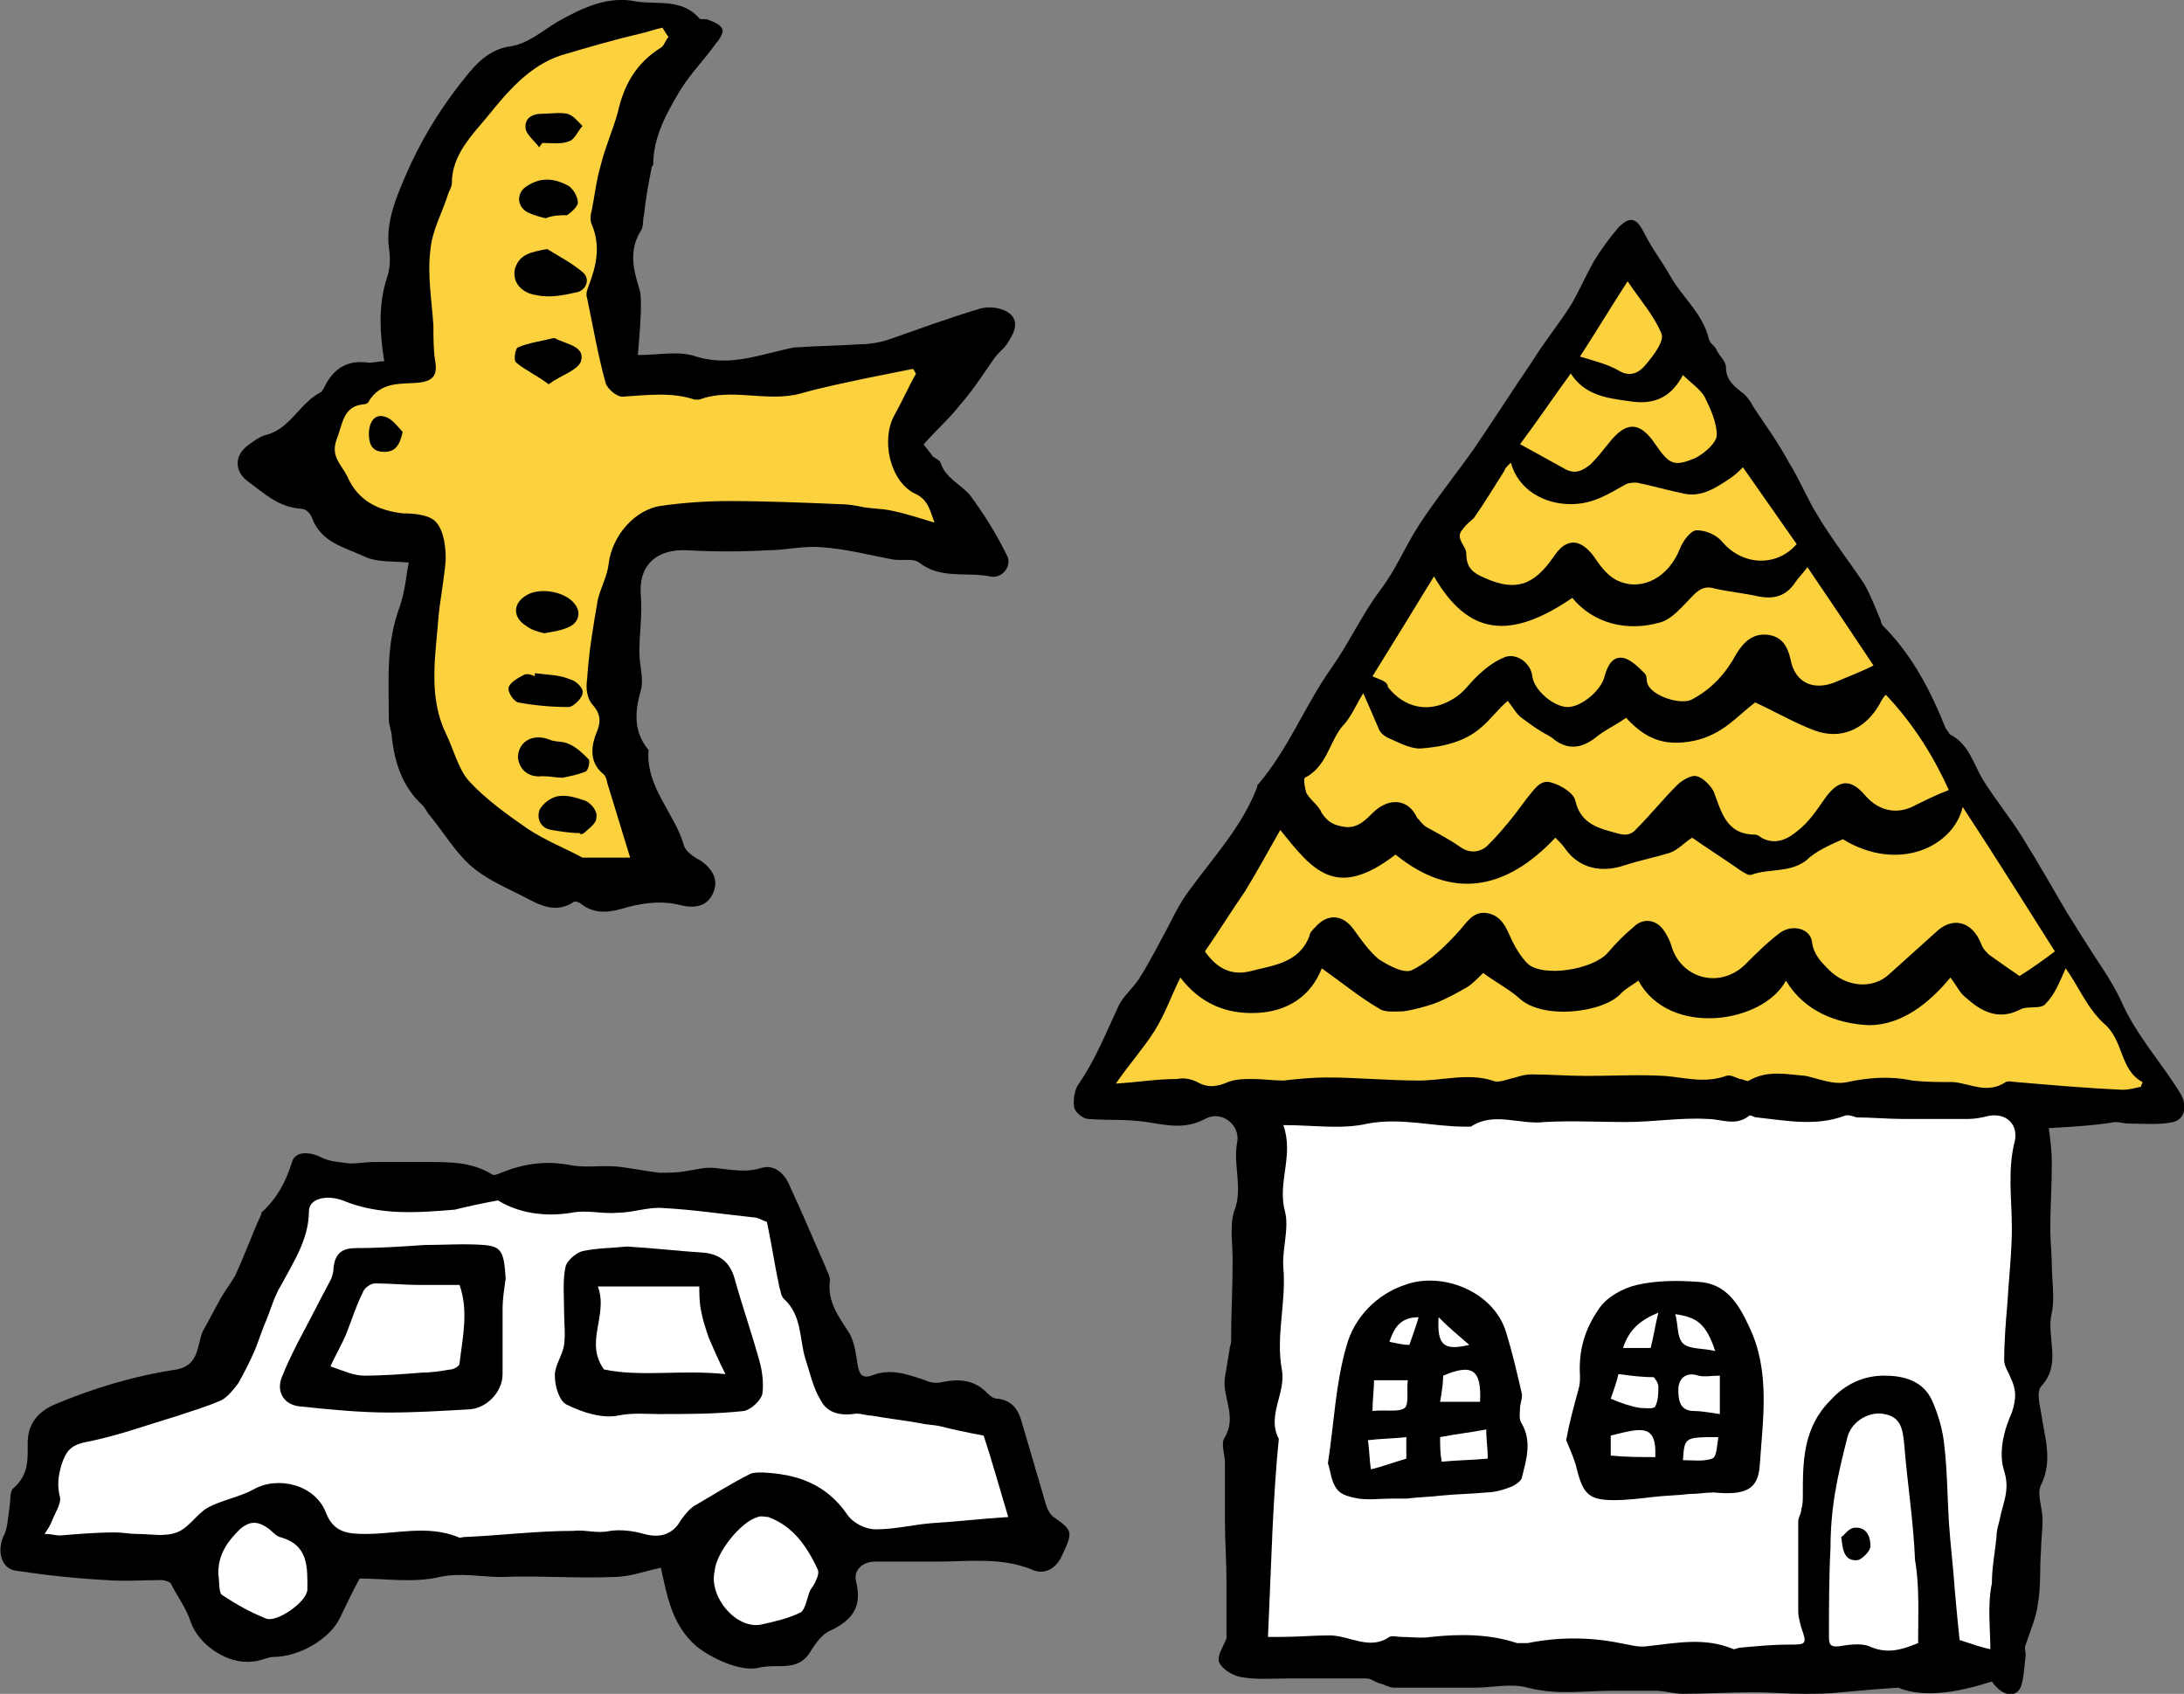
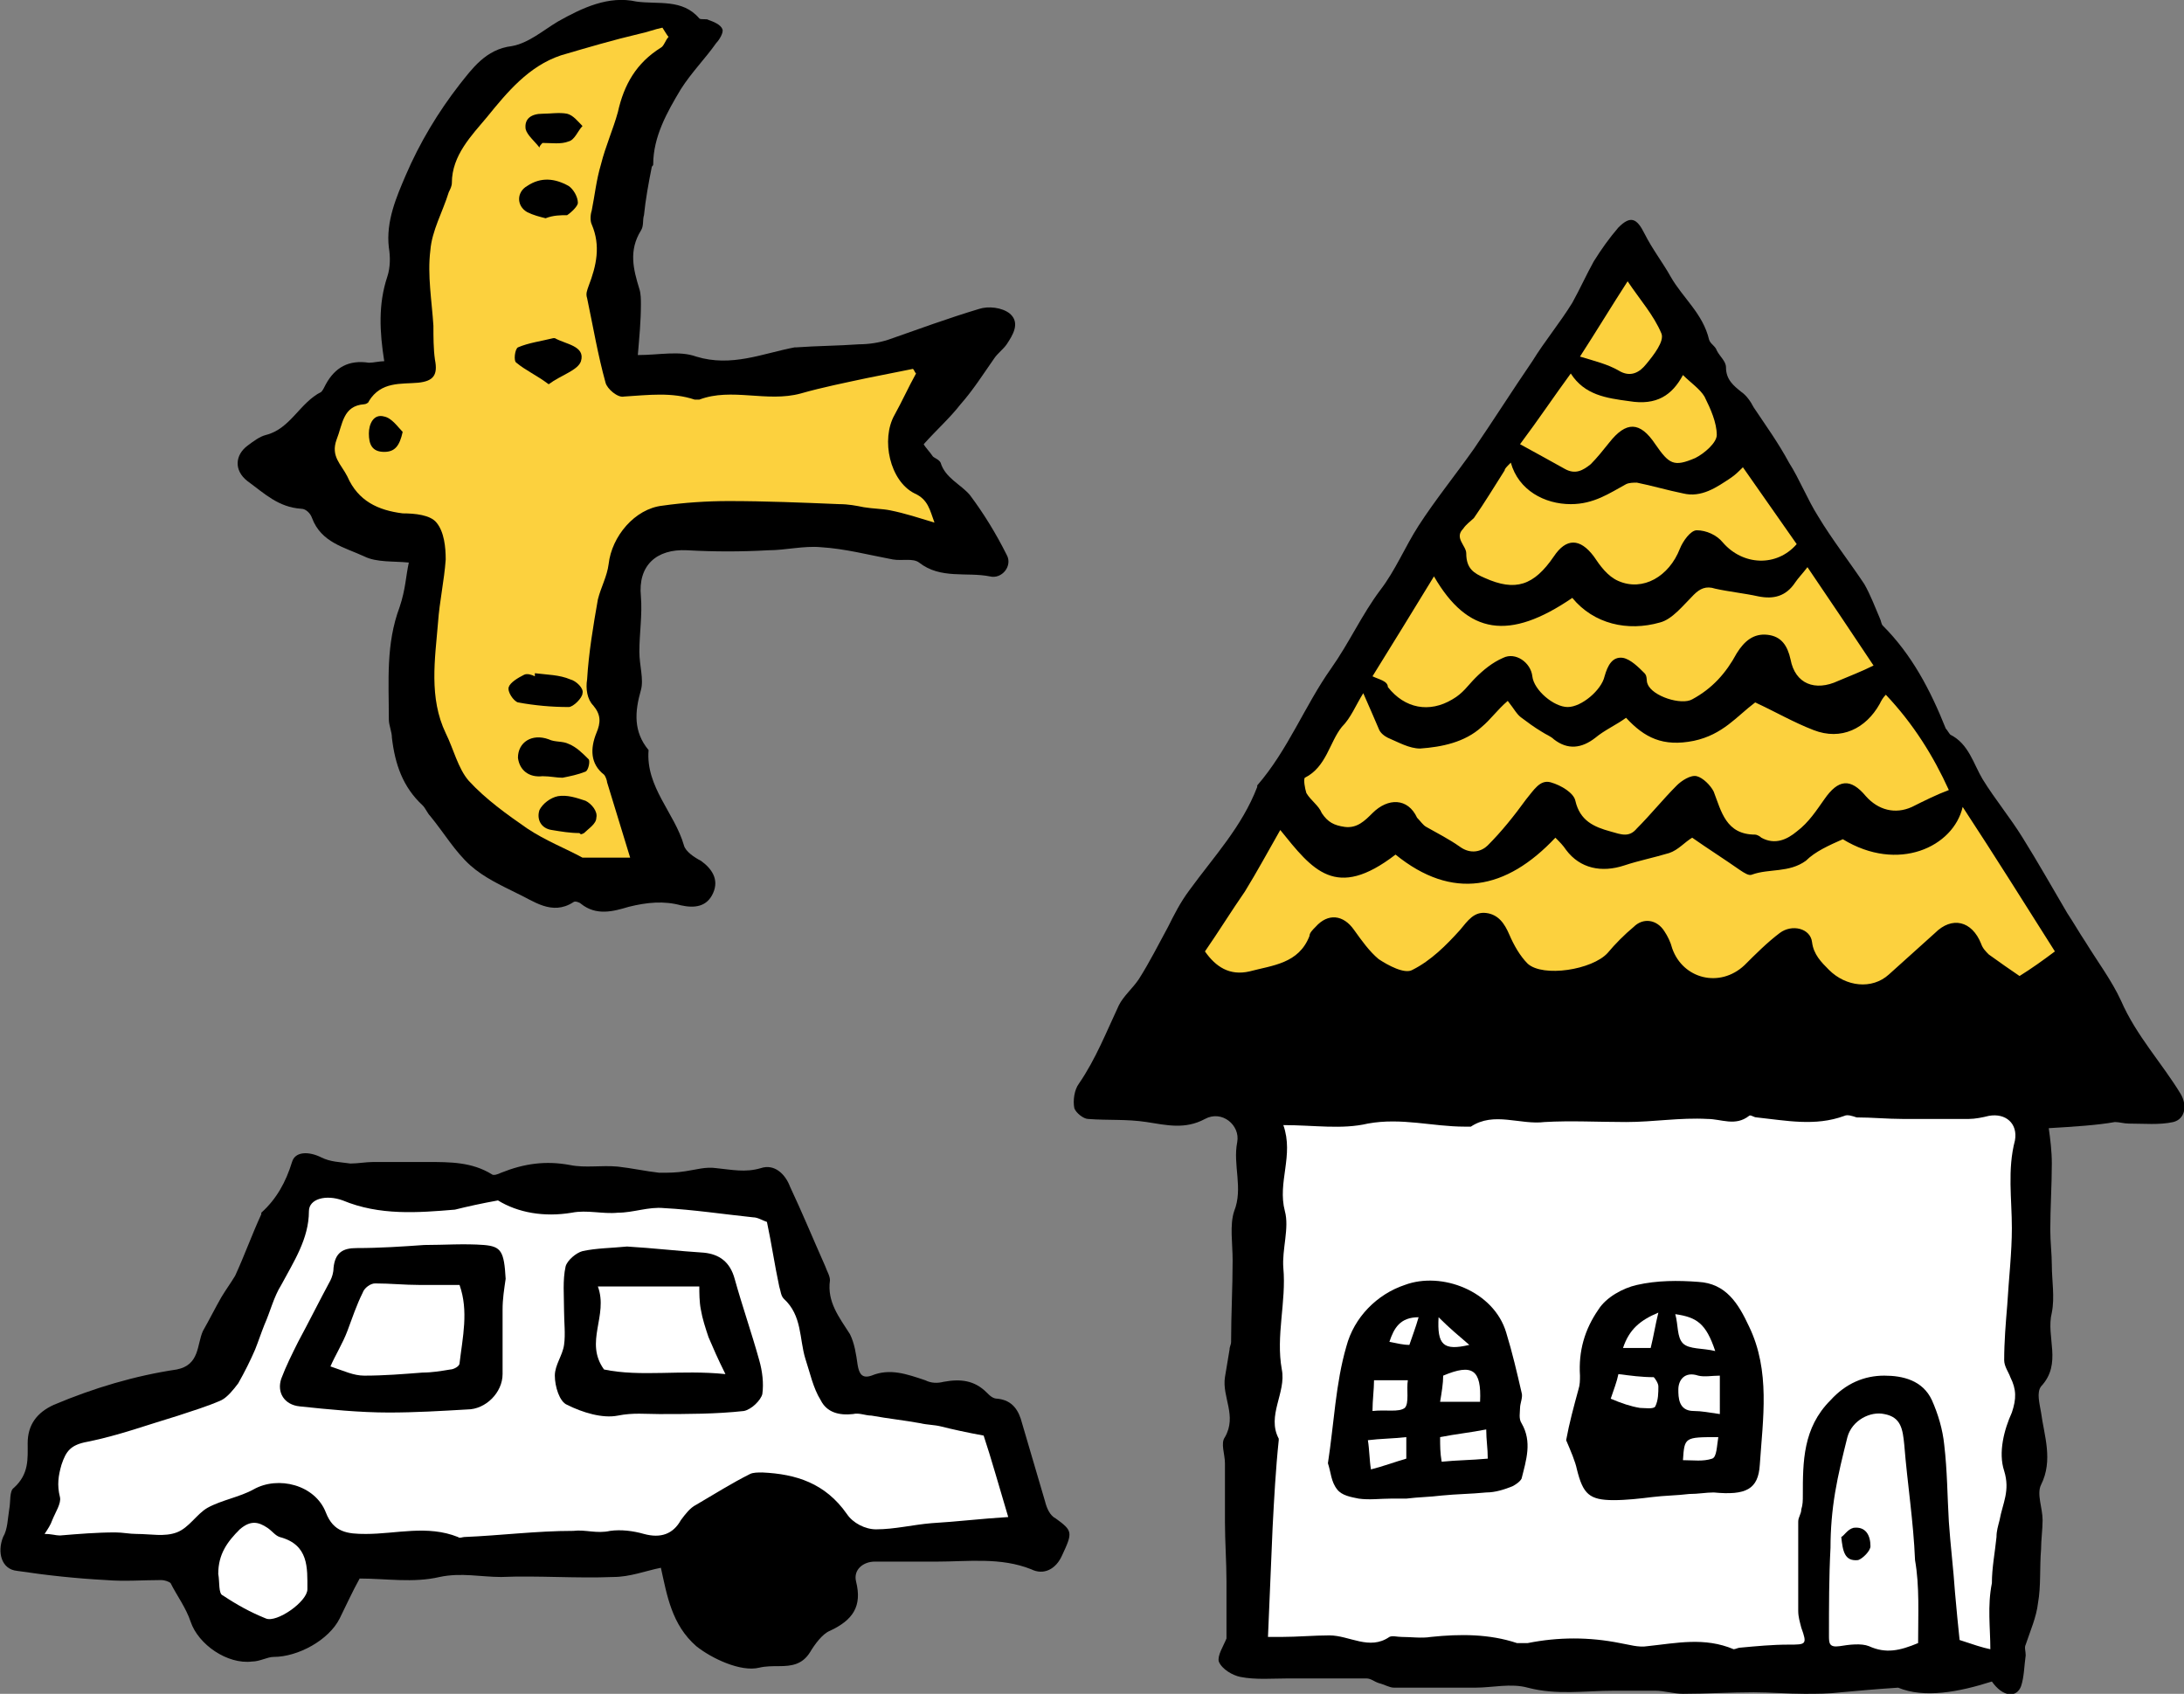
<svg xmlns="http://www.w3.org/2000/svg" version="1.1" id="_xEFF5__xEED3__x5F_4" x="0px" y="0px" viewBox="0 0 142.1 110.2" style="enable-background:new 0 0 142.1 110.2;" xml:space="preserve">
  <rect x="0" y="0" width="142.1" height="110.2" fill="#808080" stroke="none" />
  <style type="text/css">
	.st0{fill:#FCD13E;}
	.st1{fill:#FFFFFF;}
</style>
  <g>
    <path d="M26.6,36.6c-1-0.1-2.1,0-2.9-0.4c-1.3-0.6-2.8-0.9-3.4-2.5c-0.1-0.3-0.4-0.6-0.7-0.6c-1.5-0.1-2.4-1-3.5-1.8   c-0.9-0.7-0.8-1.7,0-2.3c0.4-0.3,0.8-0.6,1.2-0.7c1.6-0.4,2.2-2.1,3.6-2.8c0.1-0.1,0.2-0.3,0.3-0.5c0.6-1.1,1.5-1.6,2.8-1.4   c0.3,0,0.7-0.1,1-0.1c-0.3-1.9-0.4-3.7,0.2-5.5c0.2-0.6,0.2-1.3,0.1-1.9c-0.2-1.7,0.5-3.3,1.1-4.7c0.9-2.1,2.1-4.1,3.5-5.9   c0.8-1,1.7-2.3,3.4-2.5c1.1-0.2,2-1,3-1.6c1.6-0.9,3.3-1.7,5.1-1.3c1.4,0.2,3-0.2,4.1,1.1c0.1,0.1,0.5,0,0.6,0.1   c0.3,0.1,0.8,0.3,0.9,0.6c0.1,0.2-0.2,0.7-0.4,0.9c-0.7,1-1.6,1.9-2.3,3c-0.9,1.5-1.8,3.1-1.8,4.9c0,0.1-0.1,0.1-0.1,0.2   c-0.2,1-0.4,2.1-0.5,3.1c-0.1,0.3,0,0.7-0.2,1c-0.8,1.3-0.5,2.5-0.1,3.8c0.1,0.3,0.1,0.7,0.1,1c0,1.1-0.1,2.1-0.2,3.3   c1.4,0,2.7-0.3,3.8,0.1c2.3,0.7,4.3-0.2,6.4-0.6h0.1c1.4-0.1,2.7-0.1,4.1-0.2c0.6,0,1.3-0.1,1.9-0.3c2-0.7,3.9-1.4,5.9-2   c0.6-0.2,1.5-0.1,2,0.3c0.7,0.6,0.2,1.4-0.2,2c-0.2,0.3-0.6,0.6-0.8,0.9c-0.7,1-1.4,2.1-2.2,3c-0.7,0.9-1.5,1.6-2.4,2.6   c0.1,0.2,0.4,0.5,0.6,0.8c0.1,0.1,0.4,0.2,0.5,0.4c0.3,1,1.3,1.4,1.9,2.1c0.9,1.2,1.7,2.5,2.4,3.9c0.4,0.7-0.3,1.6-1.1,1.4   c-1.5-0.3-3.2,0.2-4.6-0.9c-0.4-0.3-1.1-0.1-1.7-0.2c-1.6-0.3-3.1-0.7-4.7-0.8c-1.1-0.1-2.3,0.2-3.4,0.2c-1.8,0.1-3.5,0.1-5.3,0   c-2-0.1-3.2,1-3,3c0.1,1.2-0.1,2.4-0.1,3.6c0,0.9,0.3,1.8,0.1,2.5c-0.4,1.4-0.5,2.7,0.5,3.9c-0.2,2.4,1.7,4.1,2.3,6.2   c0.1,0.4,0.7,0.8,1.1,1c0.7,0.5,1.2,1.2,0.8,2.1c-0.4,0.9-1.2,1-2.1,0.8c-1.1-0.3-2.2-0.2-3.4,0.1c-1,0.3-2.1,0.6-3.1-0.2   c-0.1-0.1-0.4-0.2-0.5-0.1c-1.4,0.9-2.6-0.1-3.7-0.6c-1-0.5-2.1-1-3-1.8c-1-0.9-1.7-2.1-2.6-3.2c-0.2-0.2-0.3-0.5-0.5-0.7   c-1.3-1.2-1.8-2.7-2-4.4c0-0.4-0.2-0.8-0.2-1.2c0-2.5-0.2-4.9,0.7-7.3C26.4,38.3,26.4,37.5,26.6,36.6z" />
    <path class="st0" d="M43.5,2.4C43.3,2.6,43.2,3,43,3.1c-1.6,1-2.4,2.4-2.8,4.2c-0.3,1.1-0.8,2.2-1.1,3.4c-0.3,1-0.4,2-0.6,3   c-0.1,0.3-0.1,0.7,0,0.9c0.6,1.4,0.3,2.7-0.2,4c-0.1,0.3-0.2,0.5-0.1,0.8c0.4,1.9,0.7,3.7,1.2,5.5c0.1,0.4,0.8,1,1.2,0.9   c1.6-0.1,3.1-0.3,4.6,0.2c0.1,0,0.2,0,0.3,0c2.1-0.8,4.4,0.2,6.6-0.4c1.4-0.4,2.9-0.7,4.3-1c1-0.2,2-0.4,3-0.6   c0.1,0.1,0.1,0.2,0.2,0.3c-0.5,0.9-0.9,1.8-1.4,2.7c-0.9,1.6-0.3,4.3,1.3,5.1c0.9,0.4,1,1.1,1.3,1.9c-1-0.3-1.9-0.6-2.9-0.8   c-0.5-0.1-1.1-0.1-1.7-0.2c-0.5-0.1-1-0.2-1.6-0.2c-2.4-0.1-4.8-0.2-7.2-0.2c-1.4,0-2.9,0.1-4.3,0.3c-1.8,0.2-3.3,2-3.5,3.8   c-0.1,0.8-0.5,1.5-0.7,2.3c-0.3,1.7-0.6,3.5-0.7,5.2c-0.1,0.6,0,1.3,0.4,1.7c0.5,0.6,0.5,1.1,0.2,1.8c-0.4,1-0.4,2,0.5,2.7   c0.1,0.1,0.2,0.4,0.2,0.5c0.5,1.6,1,3.3,1.5,4.9c-0.8,0-1.9,0-3.1,0c-1.1-0.6-2.4-1.1-3.6-1.9C33,53,31.6,52,30.5,50.8   c-0.7-0.8-1-2.1-1.5-3.1c-1.1-2.3-0.7-4.8-0.5-7.2c0.1-1.4,0.4-2.7,0.5-4.1c0-0.8-0.1-1.8-0.6-2.4c-0.4-0.5-1.4-0.6-2.2-0.6   c-1.6-0.2-2.9-0.8-3.6-2.4c-0.4-0.8-1.1-1.3-0.7-2.4c0.4-1,0.4-2.2,1.8-2.3c0.1,0,0.3-0.1,0.3-0.2c0.8-1.3,2.1-1.1,3.2-1.2   c1-0.1,1.3-0.5,1.1-1.5c-0.1-0.7-0.1-1.5-0.1-2.2c-0.1-1.6-0.4-3.3-0.2-4.9c0.1-1.3,0.8-2.5,1.2-3.8c0.1-0.2,0.2-0.4,0.2-0.6   c0-1.8,1.3-3.1,2.3-4.3c1.3-1.6,2.7-3.3,4.8-4c1.7-0.5,3.4-1,5.1-1.4c0.5-0.1,1-0.3,1.5-0.4C43.3,2.1,43.4,2.3,43.5,2.4z" />
-     <path d="M35.6,16.2c0.8,0.5,1.6,0.9,2.3,1.5c0.5,0.4,0.3,1.1-0.3,1.3c-0.9,0.2-1.8,0.4-2.7,0.2c-0.8-0.1-1.6-0.7-1.4-1.7   C33.8,16.5,34.6,16.4,35.6,16.2z" />
    <path d="M33.7,49.3c0-1,0.9-1.6,2-1.2c0.4,0.2,0.9,0.1,1.3,0.3c0.5,0.2,0.9,0.6,1.3,1c0.1,0.1,0,0.7-0.2,0.8   c-0.5,0.2-1,0.3-1.5,0.4c-0.4,0-0.8-0.1-1.3-0.1C34.4,50.6,33.8,50.1,33.7,49.3z" />
    <path d="M35.7,25c-0.8-0.6-1.5-0.9-2.1-1.4c-0.2-0.1-0.1-0.9,0.1-1c0.7-0.3,1.5-0.4,2.3-0.6h0.1c0.7,0.4,2,0.5,1.7,1.5   C37.6,24.1,36.5,24.4,35.7,25z" />
    <path d="M34.8,43.8c0.8,0.1,1.6,0.1,2.3,0.4c0.4,0.1,0.9,0.6,0.8,0.9c0,0.3-0.6,0.9-0.9,0.9c-1.1,0-2.2-0.1-3.3-0.3   c-0.3-0.1-0.7-0.7-0.6-1c0.1-0.3,0.6-0.6,1-0.8c0.2-0.1,0.5,0,0.7,0.1C34.8,43.9,34.8,43.8,34.8,43.8z" />
-     <path d="M35.4,41.2c-0.4-0.1-0.8-0.2-1.2-0.5c-0.9-0.6-0.8-1.5,0.1-2c0.9-0.5,2.5-0.2,3.1,0.6c0.4,0.5,0.3,1.2-0.4,1.5   C36.6,41,36,41.1,35.4,41.2z" />
    <path d="M35.5,14.2c-0.4-0.1-0.8-0.2-1.2-0.4c-0.7-0.4-0.7-1.3,0-1.7c0.9-0.6,1.8-0.5,2.7,0c0.3,0.2,0.6,0.7,0.6,1.1   c0,0.2-0.4,0.6-0.7,0.8C36.5,14,36,14,35.5,14.2z" />
    <path d="M37.7,54.2c-0.6,0-1.2-0.1-1.8-0.2c-0.7-0.1-1-0.7-0.8-1.3c0.2-0.4,0.7-0.8,1.2-0.9c0.6-0.1,1.2,0.1,1.8,0.3   c0.4,0.2,0.8,0.7,0.7,1.1c0,0.4-0.5,0.7-0.8,1C37.8,54.3,37.8,54.3,37.7,54.2z" />
    <path d="M35.1,9.6c-0.3-0.4-0.8-0.8-0.9-1.2c-0.1-0.7,0.4-1,1.1-1c0.5,0,1.1-0.1,1.6,0c0.4,0.1,0.7,0.5,1,0.8   c-0.3,0.3-0.5,0.9-0.9,1c-0.5,0.2-1.1,0.1-1.7,0.1C35.2,9.4,35.1,9.5,35.1,9.6z" />
    <path d="M26.2,28.1C26,29,25.7,29.4,25,29.4c-0.8,0-1-0.5-1-1.2c0-0.6,0.3-1.3,1-1.1C25.5,27.2,25.9,27.8,26.2,28.1z" />
  </g>
  <g>
    <path d="M133.3,73.4c0.1,0.7,0.2,1.5,0.2,2.3c0,1.4-0.1,2.9-0.1,4.3c0,0.8,0.1,1.6,0.1,2.3c0,1,0.2,2.1,0,3.1   c-0.4,1.6,0.7,3.3-0.7,4.8c-0.3,0.4-0.1,1.1,0,1.7c0.2,1.5,0.8,3.1,0,4.7c-0.3,0.6,0.1,1.5,0.1,2.3c0,0.6-0.1,1.3-0.1,1.9   c-0.1,1.2,0,2.4-0.2,3.5c-0.1,0.9-0.5,1.8-0.8,2.7c-0.1,0.2,0,0.4,0,0.7c-0.1,0.7-0.1,1.4-0.3,2c-0.3,0.8-1.2,0.7-1.9-0.3   c-2.2,0.7-4.4,1.1-6.1,0.4c-1.5,0.1-2.6,0.2-3.7,0.3c-0.8,0.1-1.6,0.1-2.4,0.1c-1.1,0-2.2-0.1-3.3-0.1c-1.5,0-3.1,0.1-4.6,0.1   c-0.6,0-1.2-0.2-1.8-0.2c-0.9,0-1.8,0-2.7,0c-1.9,0-3.7,0.3-5.6-0.2c-1.1-0.3-2.3,0-3.4,0c-1.8,0-3.5,0-5.3,0c-0.3,0-0.6-0.2-1-0.3   c-0.3-0.1-0.5-0.3-0.8-0.3c-1.7,0-3.4,0-5.1,0c-1,0-2.1,0.1-3.1-0.1c-0.5-0.1-1.2-0.5-1.4-1c-0.1-0.4,0.3-1,0.5-1.5   c0-1.2,0-2.5,0-3.7c0-1.3-0.1-2.6-0.1-3.9s0-2.5,0-3.8c0-0.6-0.3-1.3,0-1.7c0.8-1.4-0.2-2.6,0-3.9c0.1-0.6,0.2-1.2,0.3-1.8   c0-0.2,0.1-0.3,0.1-0.5c0-1.8,0.1-3.5,0.1-5.3c0-1.1-0.2-2.3,0.1-3.2c0.6-1.5-0.1-3,0.2-4.5c0.2-1.1-1-2.1-2.1-1.5   c-1.3,0.7-2.5,0.4-3.8,0.2c-1.3-0.2-2.5-0.1-3.8-0.2c-0.3,0-0.8-0.4-0.9-0.7c-0.1-0.5,0-1.2,0.3-1.6c1.1-1.6,1.8-3.4,2.6-5.1   c0.3-0.6,0.9-1.1,1.3-1.7c0.7-1.1,1.3-2.3,1.9-3.4c0.4-0.8,0.8-1.6,1.4-2.4c1.6-2.2,3.4-4.1,4.4-6.7v-0.1c2-2.3,3.1-5.2,4.8-7.6   c1.2-1.7,2-3.5,3.2-5.1c1-1.3,1.6-2.8,2.5-4.2c1.1-1.7,2.4-3.3,3.6-5c1.3-1.9,2.5-3.8,3.8-5.7c0.8-1.3,1.8-2.5,2.6-3.8   c0.5-0.9,0.9-1.8,1.4-2.7c0.5-0.8,1-1.5,1.6-2.2c0.8-0.8,1.2-0.6,1.7,0.4s1.2,1.9,1.7,2.8c0.8,1.4,2.1,2.4,2.5,4.1   c0.1,0.3,0.4,0.4,0.5,0.7c0.2,0.4,0.6,0.7,0.6,1.1c0,0.8,0.5,1.2,1,1.6c0.3,0.2,0.6,0.6,0.8,1c0.8,1.2,1.6,2.3,2.3,3.6   c0.7,1.1,1.2,2.4,1.9,3.5c0.9,1.5,2,2.9,3,4.4c0.4,0.7,0.7,1.5,1,2.2c0.1,0.2,0.1,0.4,0.2,0.5c1.9,1.9,3.1,4.2,4.1,6.7   c0.1,0.1,0.2,0.3,0.3,0.4c1.2,0.6,1.5,1.9,2.1,2.9c0.8,1.3,1.8,2.5,2.6,3.8c1,1.6,1.9,3.2,2.9,4.9c0.4,0.6,0.8,1.3,1.2,1.9   c0.8,1.3,1.7,2.5,2.3,3.8c1,2.3,2.7,4.1,3.9,6.1c0.4,0.7,0.3,1.6-0.5,1.8c-0.9,0.2-1.9,0.1-2.9,0.1c-0.3,0-0.6-0.1-0.9-0.1   C136.5,73.2,135,73.3,133.3,73.4z" />
    <path class="st1" d="M129.5,107.3c-0.5-0.1-1.1-0.3-2-0.6c-0.1-0.9-0.2-2-0.3-3.1c-0.1-1.5-0.3-3.1-0.4-4.6c-0.1-1.7-0.1-3.3-0.3-5   c-0.1-1-0.4-2-0.8-2.9c-0.6-1.3-1.9-1.6-3.1-1.6c-1.3,0-2.5,0.5-3.5,1.6c-1.8,1.8-1.8,4-1.8,6.2c0,0.3,0,0.6-0.1,0.9   c0,0.3-0.2,0.5-0.2,0.8c0,1.9,0,3.9,0,5.8c0,0.4,0.1,0.7,0.2,1.1c0.4,1.1,0.3,1.1-0.8,1.1c-1.1,0-2.1,0.1-3.2,0.2   c-0.1,0-0.3,0.1-0.4,0.1c-1.9-0.8-3.7-0.4-5.6-0.2c-0.6,0.1-1.2-0.1-1.8-0.2c-2-0.4-4-0.4-6,0c-0.2,0-0.5,0-0.7,0   c-1.8-0.6-3.7-0.6-5.6-0.4c-0.6,0.1-1.3,0-1.9,0c-0.3,0-0.6-0.1-0.8,0c-1.3,0.9-2.6-0.1-3.9-0.1c-1,0-2.1,0.1-3.1,0.1   c-0.3,0-0.5,0-0.9,0c0.1-2.4,0.2-4.8,0.3-7.1c0.1-1.9,0.2-3.8,0.4-5.7v-0.1c-0.8-1.5,0.5-3,0.2-4.5c-0.4-2.2,0.3-4.4,0.1-6.6   c-0.1-1.2,0.4-2.6,0.1-3.7c-0.5-1.9,0.6-3.6-0.1-5.6c2,0,3.8,0.3,5.5-0.1c2.2-0.4,4.2,0.2,6.3,0.2c0.1,0,0.3,0,0.4,0   c1.5-1,3.2-0.1,4.8-0.3c1.7-0.1,3.5,0,5.3,0s3.5-0.3,5.3-0.2c0.9,0,1.8,0.5,2.7-0.2c0.1-0.1,0.3,0.1,0.5,0.1   c1.9,0.2,3.8,0.6,5.7-0.1c0.2-0.1,0.5,0,0.8,0.1c1,0,2,0.1,3,0.1c1.4,0,2.8,0,4.3,0c0.4,0,0.9-0.1,1.3-0.2c1.1-0.2,1.9,0.5,1.7,1.6   c-0.5,1.9-0.2,3.8-0.2,5.7c0,1.6-0.2,3.3-0.3,5c-0.1,1.2-0.2,2.4-0.2,3.6c0,0.4,0.3,0.8,0.4,1.1c0.4,0.8,0.4,1.4,0.1,2.3   c-0.5,1.1-0.9,2.6-0.5,3.8c0.4,1.3-0.1,2.1-0.3,3.2c-0.1,0.4-0.2,0.7-0.2,1.1c-0.1,1-0.3,2-0.3,3   C129.3,104.5,129.5,105.9,129.5,107.3z" />
-     <path class="st0" d="M72.6,70.5c0.9-1.3,1.8-2.3,2.5-3.4s1.1-2.3,1.7-3.5c1.3,1.7,3,2.4,5,2.3s3.5-1.1,4.2-2.9   c1.4,1,2.5,1.9,3.7,2.6c0.4,0.3,1.1,0.2,1.6,0.2c0.7-0.1,1.4-0.3,2-0.5c0.8-0.3,1.5-0.7,2.2-1.1c0.3-0.2,0.6-0.5,1-0.9   c0.8,0.6,1.6,1,2.3,1.6c1.5,1.5,5.6,1,6.7-0.3c0.3-0.3,0.7-0.5,1.1-0.8c2,3.7,8.1,2.8,9.6,0c1.2,2,3.3,2.8,5.4,2.9   c2.1,0,3.9-1.4,5.3-3.1c0.4,0.5,0.6,1,1,1.3c1,0.9,2.1,1.5,3.5,0.8c0.5-0.3,1.4,0,1.7-0.4c0.6-0.6,0.9-1.4,1.3-2.3   c0.8,1.1,1.4,2.6,2.5,3.6c1.3,1.1,1,3,2.5,3.8c0,0.1-0.1,0.2-0.1,0.3c-0.4,0.1-0.8,0.2-1.2,0.2c-2.3-0.1-4.6-0.3-6.9-0.5   c-0.2,0-0.5-0.1-0.7,0c-1.2,0.8-2.3,0.1-3.4,0c-0.9,0-1.8,0-2.7-0.1c-1.4-0.3-2.8-0.2-4.2,0.1c-0.9,0.2-1.8-0.2-2.7-0.4   c-1.2-0.1-2.5-0.4-3.7,0.3c-0.1,0.1-0.4-0.1-0.6-0.1c-0.3-0.1-0.6-0.3-0.9-0.2c-1.4,0.5-2.7,0.1-4,0c-1.7-0.1-3.4,0-5.1,0   c-1.2,0-2.4-0.1-3.6-0.1c-0.3,0-0.7,0.1-1,0.2c-0.5,0.1-1.1,0.4-1.5,0.2c-1.6-0.5-3.2,0-4.8,0c-2,0-4-0.2-6-0.2   c-0.9,0-1.9,0.1-2.8,0.2c-0.7,0-1.3-0.1-2-0.1c-0.5,0-1.1,0-1.6,0.2c-0.7,0.3-1.3,0.4-2,0c-0.4-0.2-0.9-0.3-1.3-0.2   C75.3,70.2,74.1,70.4,72.6,70.5z" />
    <path class="st0" d="M119.9,54.6c3.6,2.2,7.2,0.5,7.8-2.1c2.1,3.2,4.1,6.4,6,9.4c-0.8,0.6-1.5,1.1-2.3,1.6c-0.6-0.4-1.3-0.9-2-1.4   c-0.2-0.2-0.4-0.4-0.5-0.7c-0.6-1.5-1.9-1.8-3-0.7c-1,0.9-2,1.8-3,2.7c-1.1,1-2.8,0.8-3.9-0.3c-0.5-0.5-1-1-1.1-1.8   c-0.1-0.9-1.3-1.2-2.1-0.6c-0.8,0.6-1.6,1.4-2.3,2.1c-1.6,1.5-4,0.9-4.7-1.1c-0.1-0.4-0.3-0.8-0.5-1.1c-0.5-0.8-1.4-0.9-2-0.3   c-0.6,0.5-1.2,1.1-1.7,1.7c-1,1.1-4.2,1.6-5.2,0.7c-0.5-0.5-0.9-1.2-1.2-1.9c-0.3-0.7-0.7-1.3-1.5-1.4c-0.8-0.1-1.2,0.5-1.7,1.1   c-0.9,1-1.9,2-3.1,2.6c-0.5,0.3-1.6-0.3-2.2-0.7c-0.6-0.5-1.1-1.2-1.6-1.9c-0.7-1-1.7-1.1-2.5-0.2c-0.2,0.2-0.4,0.4-0.4,0.6   c-0.7,1.8-2.4,1.9-3.9,2.3c-1.3,0.3-2.2-0.3-2.9-1.3c0.9-1.3,1.7-2.6,2.6-3.9c0.8-1.3,1.5-2.6,2.3-4c2.1,2.6,3.6,4.6,7.5,1.6   c3.7,3,7.2,2.3,10.4-1.1c0.3,0.3,0.5,0.5,0.7,0.8c0.9,1.2,2.3,1.5,3.8,1c0.9-0.3,1.9-0.5,2.9-0.8c0.6-0.2,1-0.7,1.5-1   c1,0.7,2.1,1.4,3.1,2.1c0.3,0.2,0.6,0.4,0.8,0.3c1.1-0.4,2.4-0.1,3.5-0.9C118.1,55.4,119,55,119.9,54.6z" />
    <path class="st0" d="M88.7,45.1c0.4,0.9,0.7,1.6,1,2.3c0.1,0.3,0.4,0.5,0.6,0.6c0.7,0.3,1.4,0.7,2.1,0.7c1.4-0.1,2.9-0.4,4-1.4   c0.6-0.5,1-1.1,1.7-1.7c0.4,0.5,0.6,0.9,0.9,1.1c0.4,0.3,0.8,0.6,1.3,0.9c0.3,0.2,0.6,0.3,0.8,0.5c0.9,0.7,1.8,0.6,2.7-0.1   c0.6-0.5,1.3-0.8,2-1.3c1.2,1.3,2.4,1.9,4.4,1.5c1.9-0.4,2.8-1.6,4-2.5c1.3,0.6,2.5,1.3,3.8,1.8c1.8,0.7,3.4-0.1,4.3-1.7   c0.1-0.2,0.2-0.4,0.4-0.6c1.8,1.9,3.1,4,4.1,6.2c-0.8,0.3-1.6,0.7-2.4,1.1c-1.1,0.5-2.2,0.2-3-0.7c-1-1.2-1.8-1.1-2.7,0.2   c-0.5,0.7-1,1.5-1.8,2.1c-0.6,0.5-1.4,0.9-2.3,0.4c-0.1-0.1-0.3-0.2-0.4-0.2c-1.9,0-2.2-1.5-2.7-2.8c-0.2-0.4-0.7-0.9-1.1-1   s-1,0.3-1.3,0.6c-0.9,0.9-1.7,1.9-2.6,2.8c-0.5,0.6-1,0.4-1.7,0.2c-1.1-0.3-2-0.7-2.3-2c-0.1-0.5-0.9-1-1.6-1.2s-1.1,0.5-1.6,1.1   c-0.8,1.1-1.6,2.1-2.5,3c-0.4,0.4-1.1,0.6-1.8,0.1c-0.7-0.5-1.5-0.9-2.2-1.3c-0.2-0.1-0.4-0.4-0.6-0.6c-0.6-1.3-1.9-1.3-2.9-0.3   c-0.5,0.5-1,1-1.8,0.9c-0.7-0.1-1.1-0.3-1.5-0.9c-0.2-0.5-0.7-0.8-1-1.3c-0.1-0.3-0.2-0.9-0.1-1c1.4-0.7,1.6-2.3,2.4-3.3   C87.9,46.7,88.2,45.9,88.7,45.1z" />
    <path class="st0" d="M89.3,44c1.3-2.1,2.6-4.2,4-6.5c2.2,3.8,4.9,4.2,9,1.4c1.4,1.7,3.6,2.2,5.7,1.6c0.8-0.2,1.5-1.1,2.2-1.8   c0.4-0.4,0.8-0.6,1.4-0.4c0.9,0.2,1.9,0.3,2.8,0.5c1,0.2,1.8,0,2.4-0.9c0.2-0.3,0.5-0.6,0.8-1c1.5,2.2,2.9,4.3,4.3,6.4   c-0.8,0.4-1.6,0.7-2.3,1c-1.5,0.7-2.8,0.2-3.1-1.4c-0.2-0.9-0.6-1.5-1.5-1.6s-1.5,0.4-2,1.2c-0.7,1.3-1.6,2.3-2.9,3   c-0.7,0.4-2.6-0.2-2.9-1c-0.1-0.2,0-0.5-0.2-0.7c-0.4-0.4-0.9-0.9-1.4-1c-0.7-0.1-1,0.5-1.2,1.2c-0.2,0.9-1.5,2-2.4,2   s-2.2-1.1-2.3-2c-0.1-0.9-1.1-1.6-1.9-1.2c-0.7,0.3-1.3,0.8-1.8,1.3s-0.8,1-1.5,1.4c-1.5,0.9-3.1,0.6-4.2-0.8   C90.3,44.3,89.7,44.2,89.3,44z" />
    <path class="st0" d="M98.3,30.1c0.5,1.8,2.2,2.7,3.9,2.7c1.5,0,2.5-0.7,3.6-1.3c0.2-0.1,0.5-0.1,0.7-0.1c1,0.2,2,0.5,3,0.7   c1.2,0.3,2.2-0.4,3.1-1c0.3-0.2,0.5-0.4,0.8-0.7c1.2,1.7,2.3,3.3,3.5,5c-1.3,1.5-3.5,1.4-4.8-0.1c-0.4-0.5-1.1-0.8-1.7-0.8   c-0.4,0-0.9,0.7-1.1,1.2c-0.7,1.8-2.4,2.8-4,2.1c-0.7-0.3-1.2-1-1.6-1.6c-0.9-1.2-1.8-1.2-2.6,0c-1.3,1.9-2.5,2.3-4.5,1.4   c-0.7-0.3-1.2-0.6-1.2-1.6c0-0.5-0.8-1-0.2-1.6c0.2-0.3,0.5-0.5,0.7-0.7c0.7-1,1.3-2,2-3.1C97.9,30.5,98,30.4,98.3,30.1z" />
    <path class="st1" d="M124.8,106.9c-1.2,0.5-2.1,0.7-3.2,0.2c-0.5-0.2-1.3-0.1-1.9,0c-0.7,0.1-0.7-0.2-0.7-0.7c0-1.9,0-3.8,0.1-5.7   c0-1.2,0.1-2.4,0.3-3.6c0.2-1.2,0.5-2.4,0.8-3.6c0.3-1.1,1.5-1.7,2.4-1.5c1.1,0.2,1.2,1,1.3,2c0.2,2.5,0.6,5,0.7,7.5   C124.9,103.2,124.8,105,124.8,106.9z" />
    <path class="st0" d="M102.2,24.3c0.9,1.4,2.3,1.6,3.8,1.8c1.8,0.3,2.8-0.4,3.5-1.7c0.5,0.5,1.1,0.9,1.4,1.4   c0.4,0.8,0.8,1.7,0.8,2.5c0,0.5-0.8,1.2-1.4,1.5c-1.4,0.6-1.7,0.4-2.6-0.9c-1-1.5-1.9-1.5-3-0.1c-0.4,0.5-0.8,1-1.2,1.4   c-0.5,0.4-1,0.7-1.7,0.3c-0.9-0.5-1.8-1-2.9-1.6C100.1,27.3,101.1,25.8,102.2,24.3z" />
    <path class="st0" d="M102.8,23.2c1.1-1.7,2-3.2,3.1-4.9c0.8,1.2,1.7,2.2,2.2,3.4c0.2,0.5-0.5,1.4-1,2c-0.4,0.5-1,0.9-1.8,0.4   C104.6,23.7,103.8,23.5,102.8,23.2z" />
    <path d="M101.9,93.7c0.2-1.1,0.5-2.2,0.8-3.3c0.1-0.3,0.1-0.6,0.1-0.9c-0.1-1.6,0.3-3,1.2-4.3c0.5-0.8,1.6-1.4,2.5-1.6   c1.3-0.3,2.7-0.3,4-0.2c1.8,0.1,2.6,1.4,3.3,2.9c1.4,2.9,0.9,6,0.7,9c-0.1,1.6-0.9,2-3,1.8c-0.5,0-1,0.1-1.6,0.1   c-0.8,0.1-1.6,0.1-2.4,0.2s-1.7,0.2-2.5,0.2c-1.6,0-2-0.4-2.4-2C102.5,95.1,102.2,94.4,101.9,93.7z" />
    <path d="M86.4,95.2c0.4-2.6,0.5-5.2,1.2-7.6c0.5-1.9,2-3.4,3.8-4c2.4-0.9,5.8,0.4,6.6,3.1c0.4,1.3,0.7,2.6,1,3.9   c0.1,0.3-0.1,0.7-0.1,1s-0.1,0.7,0.1,1c0.7,1.2,0.3,2.4,0,3.6c-0.1,0.2-0.4,0.4-0.6,0.5c-0.5,0.2-1.1,0.4-1.7,0.4   c-1,0.1-1.9,0.1-2.9,0.2c-0.8,0.1-1.5,0.1-2.3,0.2c-0.3,0-0.7,0-1,0c-0.7,0-1.4,0.1-2.1,0c-0.5-0.1-1.1-0.2-1.4-0.6   C86.6,96.4,86.6,95.8,86.4,95.2z" />
    <path d="M119.8,100c0.2-0.1,0.4-0.5,0.8-0.6c0.8-0.1,1.1,0.5,1.1,1.2c0,0.3-0.5,0.8-0.8,0.9C120,101.6,119.9,100.9,119.8,100z" />
    <path class="st1" d="M111.9,92c-0.7-0.1-1.2-0.2-1.7-0.2c-1,0-1-0.9-1-1.4c0-0.6,0.4-1.2,1.3-0.9c0.4,0.1,0.9,0,1.4,0   C111.9,90.3,111.9,91.1,111.9,92z" />
    <path class="st1" d="M104.8,91c0.2-0.6,0.4-1.1,0.5-1.6c0.8,0.1,1.5,0.2,2.3,0.2c0.1,0.1,0.3,0.4,0.3,0.6c0,0.4,0,0.9-0.2,1.3   c-0.1,0.2-0.7,0.1-1,0.1C106.1,91.5,105.5,91.3,104.8,91z" />
-     <path class="st1" d="M104.8,94.7c0-0.4,0-0.9,0-1.3c2-0.5,3-0.8,2.9,1.4C106.8,94.8,105.8,94.8,104.8,94.7z" />
    <path class="st1" d="M111.6,87.9c-0.8-0.2-1.7-0.1-2.1-0.5s-0.3-1.2-0.5-1.9C110.4,85.7,111,86.1,111.6,87.9z" />
    <path class="st1" d="M111.8,93.5c-0.1,0.6-0.1,1.3-0.4,1.4c-0.6,0.2-1.2,0.1-1.9,0.1C109.6,93.5,109.6,93.5,111.8,93.5z" />
    <path class="st1" d="M107.4,87.7c-0.6,0-1.2,0-1.8,0c0.4-1.2,1.1-1.8,2.3-2.3C107.7,86.2,107.6,86.9,107.4,87.7z" />
    <path class="st1" d="M93.8,95.1c-0.1-0.6-0.1-1-0.1-1.6c1-0.2,2-0.3,3-0.5c0,0.7,0.1,1.2,0.1,1.9C95.7,95,94.8,95,93.8,95.1z" />
    <path class="st1" d="M93.9,89.5c1.9-0.8,2.5-0.4,2.4,1.7c-0.8,0-1.7,0-2.6,0C93.8,90.6,93.9,90,93.9,89.5z" />
    <path class="st1" d="M89.3,91.8c0-0.7,0.1-1.4,0.1-2c0.8,0,1.4,0,2.2,0c-0.1,0.6,0.1,1.5-0.2,1.8C91,91.9,90.2,91.7,89.3,91.8z" />
    <path class="st1" d="M89.2,95.6c-0.1-0.6-0.1-1.3-0.2-1.9c0.8-0.1,1.6-0.1,2.5-0.2c0,0.4,0,0.9,0,1.4C90.8,95.1,90,95.4,89.2,95.6z   " />
    <path class="st1" d="M95.6,87.5c-1.7,0.4-2.1,0-2-1.8C94.3,86.4,94.9,86.9,95.6,87.5z" />
    <path class="st1" d="M92.3,85.7c-0.2,0.7-0.4,1.2-0.6,1.8c-0.4,0-0.8-0.1-1.3-0.2C90.7,86.4,91.1,85.7,92.3,85.7z" />
  </g>
  <g>
    <path d="M43,102c-1,0.2-2,0.6-3.1,0.6c-2.4,0.1-4.9-0.1-7.3,0c-1.3,0-2.6-0.3-4,0c-1.7,0.4-3.5,0.1-5.2,0.1   c-0.5,0.9-0.9,1.8-1.3,2.6c-0.7,1.4-2.7,2.5-4.3,2.5c-0.4,0-0.9,0.3-1.4,0.3c-1.6,0.2-3.5-1.1-4-2.6c-0.3-0.9-0.9-1.7-1.3-2.5   c-0.1-0.1-0.4-0.2-0.6-0.2c-1.2,0-2.4,0.1-3.6,0c-1.9-0.1-3.8-0.3-5.8-0.6c-1-0.1-1.3-1.2-0.9-2.2c0.3-0.5,0.3-1.2,0.4-1.8   c0.1-0.5,0-1.2,0.3-1.4c1-0.9,0.9-1.9,0.9-2.9c0-1.2,0.6-2,1.7-2.5c2.6-1.1,5.3-1.9,8-2.3c1.5-0.3,1.3-1.6,1.7-2.5   c0.4-0.7,0.8-1.5,1.2-2.2c0.3-0.5,0.6-0.9,0.9-1.4c0.6-1.3,1.1-2.7,1.7-4v-0.1c1-0.9,1.6-2,2-3.3c0.2-0.7,1.1-0.7,1.9-0.3   c0.6,0.3,1.2,0.3,1.9,0.4c0.5,0,1-0.1,1.5-0.1c1.2,0,2.3,0,3.5,0c1.5,0,2.9,0,4.2,0.8c0.1,0.1,0.4,0,0.6-0.1   c1.5-0.6,2.9-0.8,4.5-0.5c1,0.2,2,0,3.1,0.1c0.9,0.1,1.8,0.3,2.7,0.4c0.6,0,1.1,0,1.7-0.1c0.7-0.1,1.3-0.3,2-0.2   c1,0.1,1.9,0.3,2.9,0c0.9-0.3,1.6,0.4,1.9,1.2c0.8,1.7,1.5,3.4,2.3,5.2c0.1,0.3,0.3,0.6,0.3,0.9c-0.2,1.4,0.6,2.4,1.3,3.5   c0.3,0.6,0.4,1.3,0.5,2c0.1,0.6,0.3,0.9,0.9,0.7c1.2-0.5,2.3-0.1,3.5,0.3c0.4,0.2,0.8,0.2,1.2,0.1c1.1-0.2,2-0.1,2.8,0.7   c0.2,0.2,0.4,0.4,0.7,0.4c1,0.1,1.4,0.8,1.6,1.6c0.5,1.7,1,3.4,1.5,5.1c0.1,0.4,0.3,0.9,0.7,1.1c1.1,0.8,1.1,0.9,0.4,2.4   c-0.4,0.9-1.2,1.3-2,0.9c-2-0.8-4.1-0.5-6.2-0.5c-1.3,0-2.7,0-4,0c-0.7,0-1.4,0.5-1.2,1.3c0.4,1.6-0.2,2.5-1.7,3.2   c-0.5,0.2-1,0.9-1.3,1.4c-0.5,0.8-1.2,0.9-2,0.9c-0.4,0-0.9,0-1.3,0.1c-1.2,0.3-3.1-0.6-4.1-1.4C43.7,105.7,43.4,103.8,43,102z" />
    <path class="st1" d="M32.4,78.1c1.3,0.8,3,1.1,4.8,0.8c1-0.2,2,0.1,3,0c1,0,2-0.4,3-0.3c1.9,0.1,3.9,0.4,5.8,0.6   c0.3,0,0.6,0.2,0.9,0.3c0.3,1.4,0.5,2.8,0.8,4.2c0.1,0.3,0.1,0.6,0.3,0.8c1.2,1.1,1,2.6,1.4,3.9c0.3,0.9,0.5,1.9,1,2.7   c0.4,0.8,1.2,1,2.1,0.9c0.4-0.1,0.8,0.1,1.2,0.1c1.1,0.2,2.1,0.3,3.2,0.5c0.4,0.1,0.9,0.1,1.3,0.2c0.8,0.2,1.7,0.4,2.8,0.6   c0.5,1.5,1,3.3,1.6,5.3c-1.7,0.1-3.3,0.3-5,0.4c-1.2,0.1-2.4,0.4-3.6,0.4c-0.7,0-1.5-0.4-1.9-1c-1.4-2-3.3-2.6-5.5-2.7   c-0.3,0-0.6,0-0.8,0.1c-1.2,0.6-2.3,1.3-3.5,2c-0.4,0.2-0.7,0.6-1,1c-0.5,0.9-1.3,1.2-2.4,0.9c-0.7-0.2-1.5-0.3-2.2-0.2   c-0.9,0.2-1.6-0.1-2.4,0c-2.4,0-4.7,0.3-7.1,0.4c-0.1,0-0.3,0.1-0.4,0c-2-0.8-4-0.2-6-0.2c-1.2,0-2.1-0.1-2.6-1.4   c-0.7-1.8-3.1-2.4-4.7-1.5c-0.9,0.5-2.1,0.7-3,1.2c-0.7,0.4-1.2,1.3-2,1.6c-0.8,0.3-1.7,0.1-2.6,0.1c-0.5,0-0.9-0.1-1.4-0.1   c-1.2,0-2.4,0.1-3.6,0.2c-0.3,0-0.5-0.1-1-0.1c0.2-0.3,0.4-0.6,0.5-0.9c0.2-0.5,0.6-1.1,0.5-1.5C3.7,96.6,3.8,96,4,95.3   c0.3-0.9,0.6-1.3,1.7-1.5c2-0.4,3.9-1.1,5.9-1.7c0.9-0.3,1.9-0.6,2.8-1c0.4-0.2,0.8-0.7,1.1-1.1c0.4-0.7,0.8-1.5,1.1-2.2   c0.2-0.5,0.4-1.1,0.6-1.6c0.4-0.9,0.6-1.8,1.1-2.6c0.8-1.5,1.8-3,1.8-4.8c0-0.8,1.1-1.1,2.2-0.7c2.4,1,4.9,0.8,7.3,0.6   C30.4,78.5,31.3,78.3,32.4,78.1z" />
-     <path class="st1" d="M46.5,102.2c0.1-1.2,1.7-3.2,2.8-3.5c0.2-0.1,0.5,0,0.7,0c1.6,0.6,2.5,1.9,3.2,3.4c0.1,0.2,0,0.5-0.1,0.7   c-0.1,0.3-0.3,0.5-0.4,0.7c-0.2,0.5-0.3,1.2-0.6,1.4c-0.8,0.4-1.7,0.6-2.6,0.8C47.9,106,46.1,103.9,46.5,102.2z" />
    <path class="st1" d="M14.2,102.4c0-1.3,0.6-2.1,1.4-2.9c0.7-0.6,1.2-0.5,1.8-0.1c0.3,0.2,0.5,0.5,0.8,0.6c1.9,0.5,1.8,2,1.8,3.4   c0,0.8-2,2.2-2.7,1.9c-1-0.4-1.9-0.9-2.8-1.5C14.2,103.7,14.3,102.9,14.2,102.4z" />
    <path d="M32.9,83.2c-0.1,0.7-0.2,1.3-0.2,2c0,1.4,0,2.8,0,4.2c0,1.2-1.1,2.3-2.3,2.3c-1.7,0.1-3.4,0.2-5.1,0.2   c-1.9,0-3.9-0.2-5.8-0.4c-1-0.1-1.5-0.9-1.2-1.8c0.3-0.8,0.7-1.6,1.1-2.4c0.7-1.3,1.4-2.7,2.1-4c0.1-0.2,0.2-0.5,0.2-0.8   c0.1-1,0.6-1.3,1.5-1.3c1.5,0,3-0.1,4.4-0.2c1.3,0,2.6-0.1,3.9,0C32.6,81.1,32.8,81.4,32.9,83.2z" />
    <path d="M40.8,81.1c1.7,0.1,3.4,0.3,5,0.4c1,0.1,1.7,0.6,2,1.7c0.5,1.8,1.1,3.5,1.6,5.3c0.2,0.7,0.3,1.5,0.2,2.2   c-0.1,0.4-0.7,1-1.2,1.1C46.6,92,44.7,92,42.9,92c-0.9,0-1.7-0.1-2.7,0.1s-2.3-0.2-3.3-0.7c-0.5-0.2-0.8-1.2-0.8-1.9   c0-0.7,0.5-1.3,0.6-2s0-1.5,0-2.2c0-1-0.1-2,0.1-2.9c0.1-0.4,0.7-0.9,1.1-1C38.8,81.2,39.8,81.2,40.8,81.1z" />
    <path class="st1" d="M21.5,88.9c0.3-0.7,0.8-1.5,1.1-2.3c0.3-0.8,0.6-1.7,1-2.5c0.1-0.3,0.5-0.6,0.8-0.6c1,0,1.9,0.1,2.9,0.1   c0.9,0,1.7,0,2.6,0c0.6,1.7,0.2,3.4,0,5.1c0,0.2-0.4,0.4-0.6,0.4c-0.6,0.1-1.2,0.2-1.8,0.2c-1.3,0.1-2.5,0.2-3.8,0.2   C23,89.5,22.4,89.2,21.5,88.9z" />
    <path class="st1" d="M39.3,89.1c-1.3-1.8,0.3-3.5-0.4-5.4c2.3,0,4.4,0,6.6,0c0,0.4,0,1,0.1,1.5c0.1,0.6,0.3,1.2,0.5,1.8   c0.3,0.7,0.6,1.4,1.1,2.4C44.3,89.1,41.7,89.6,39.3,89.1z" />
  </g>
</svg>